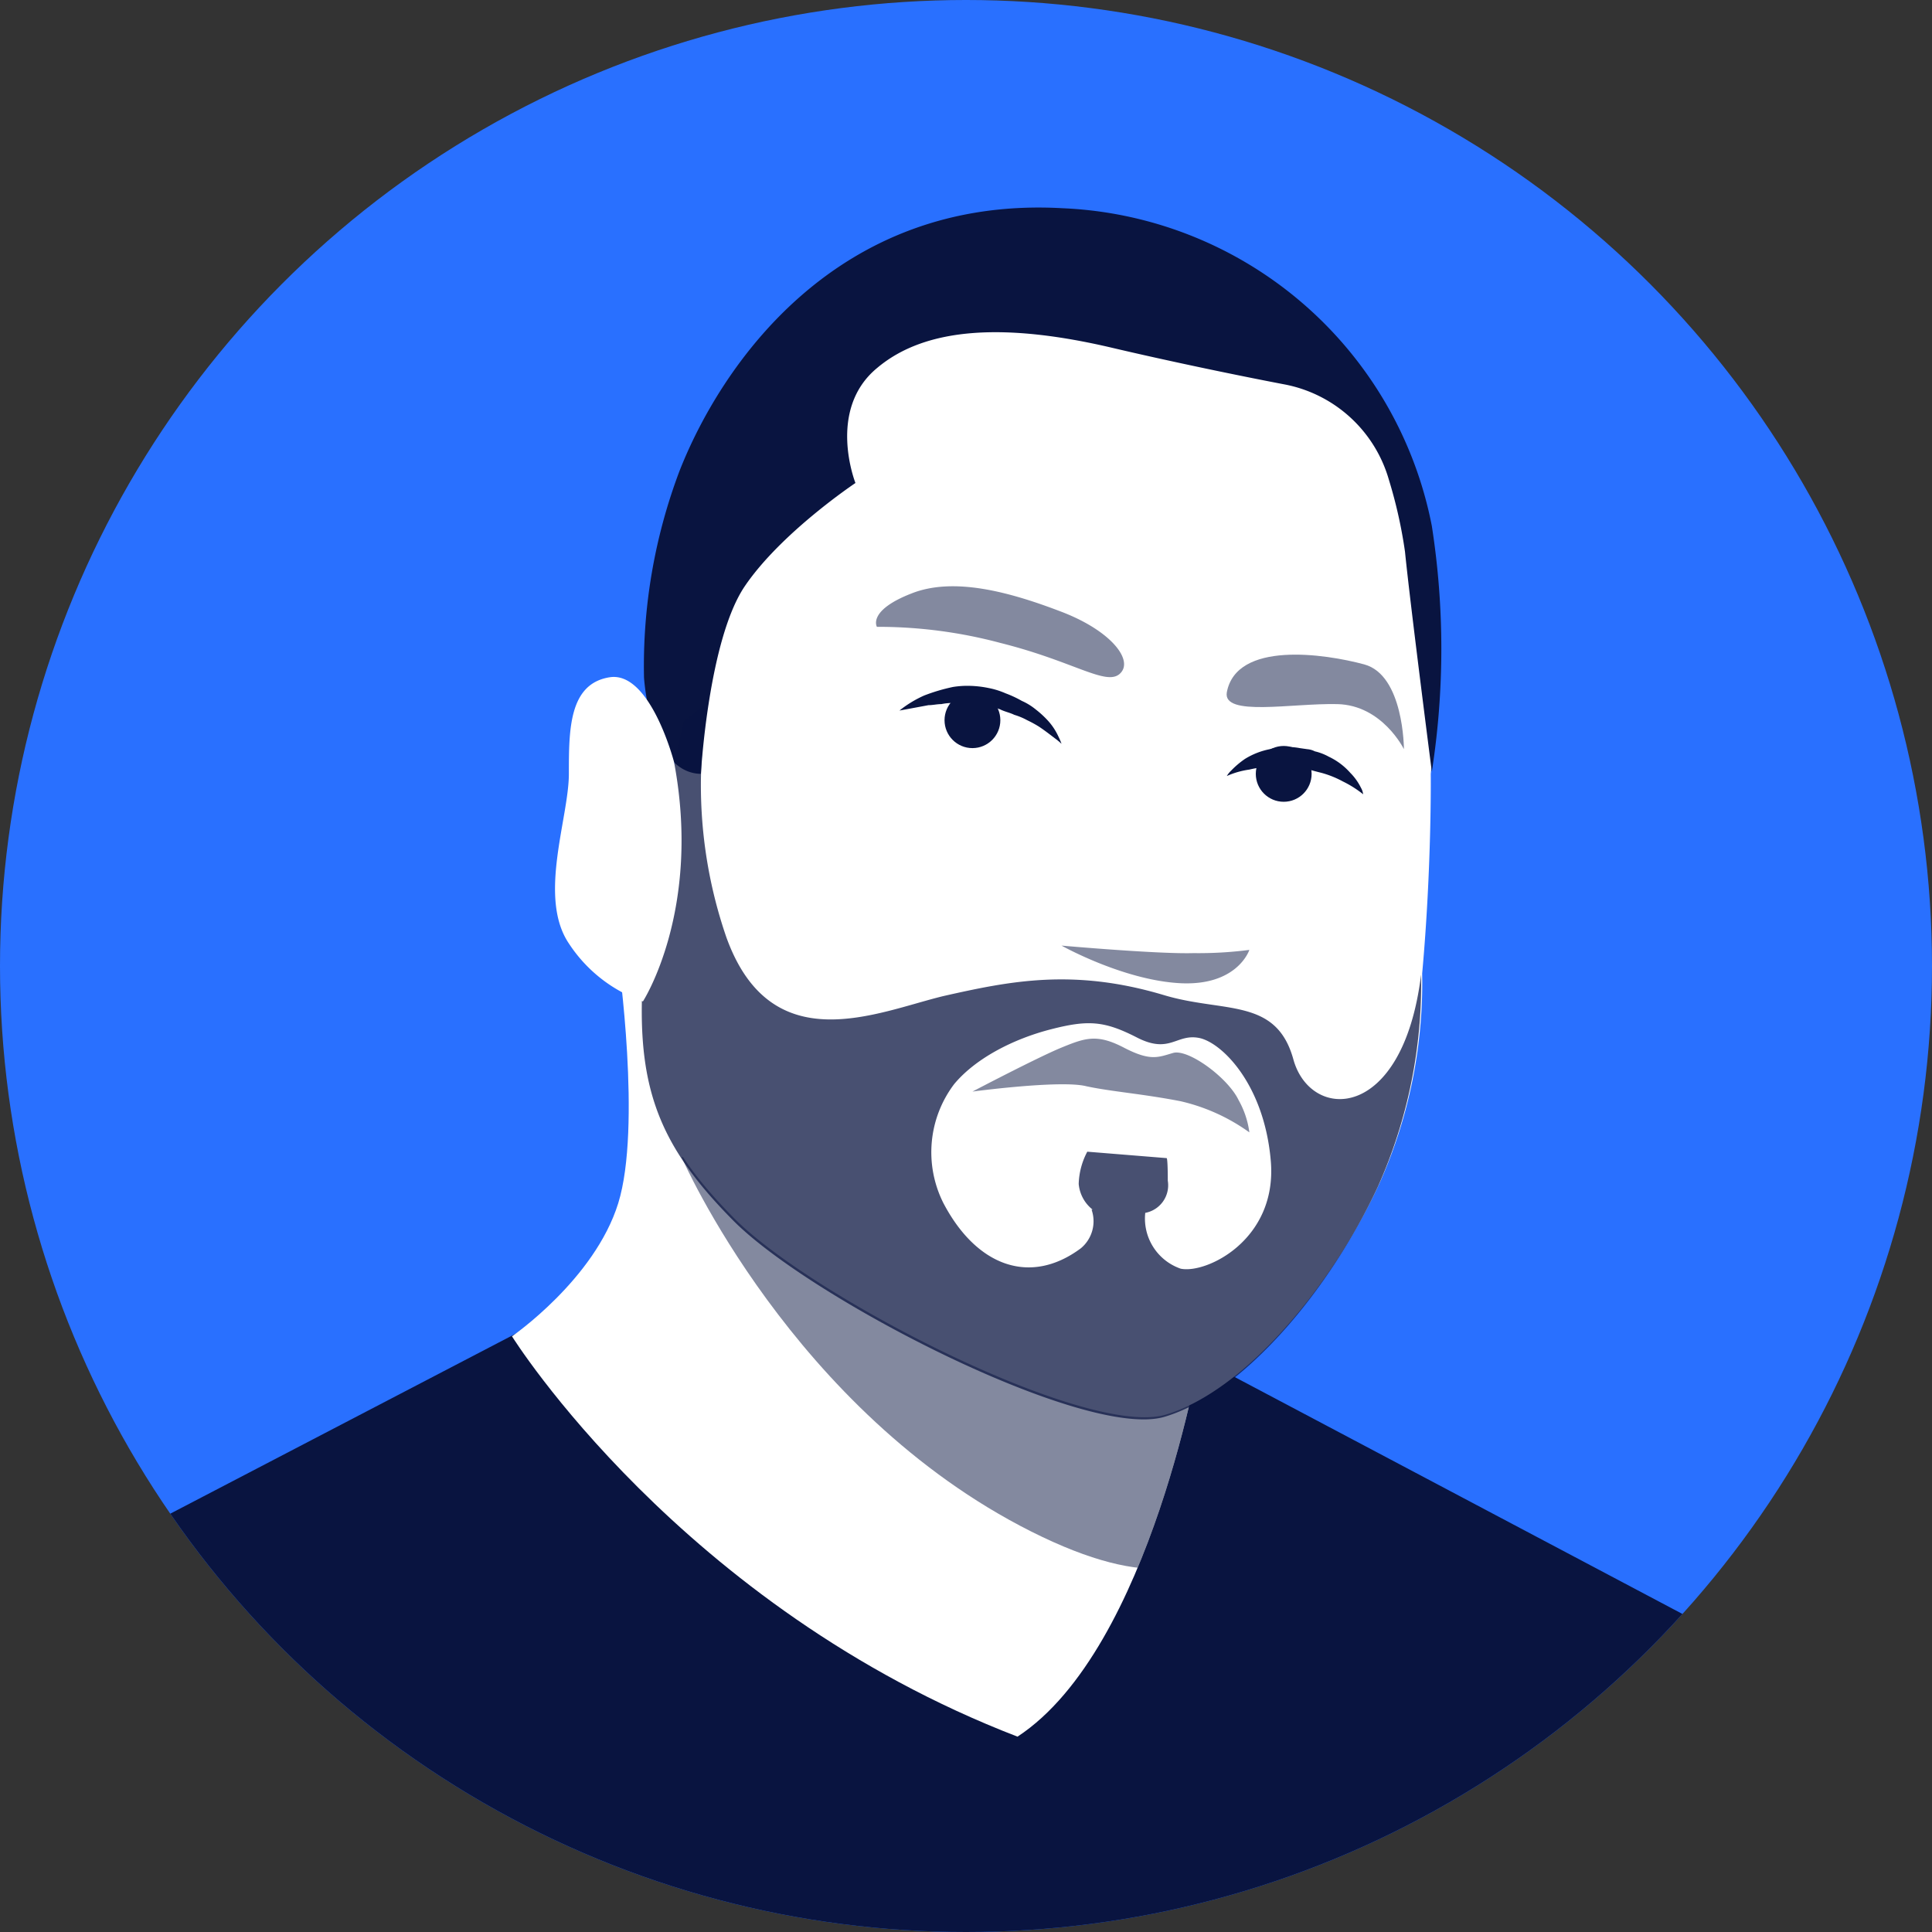
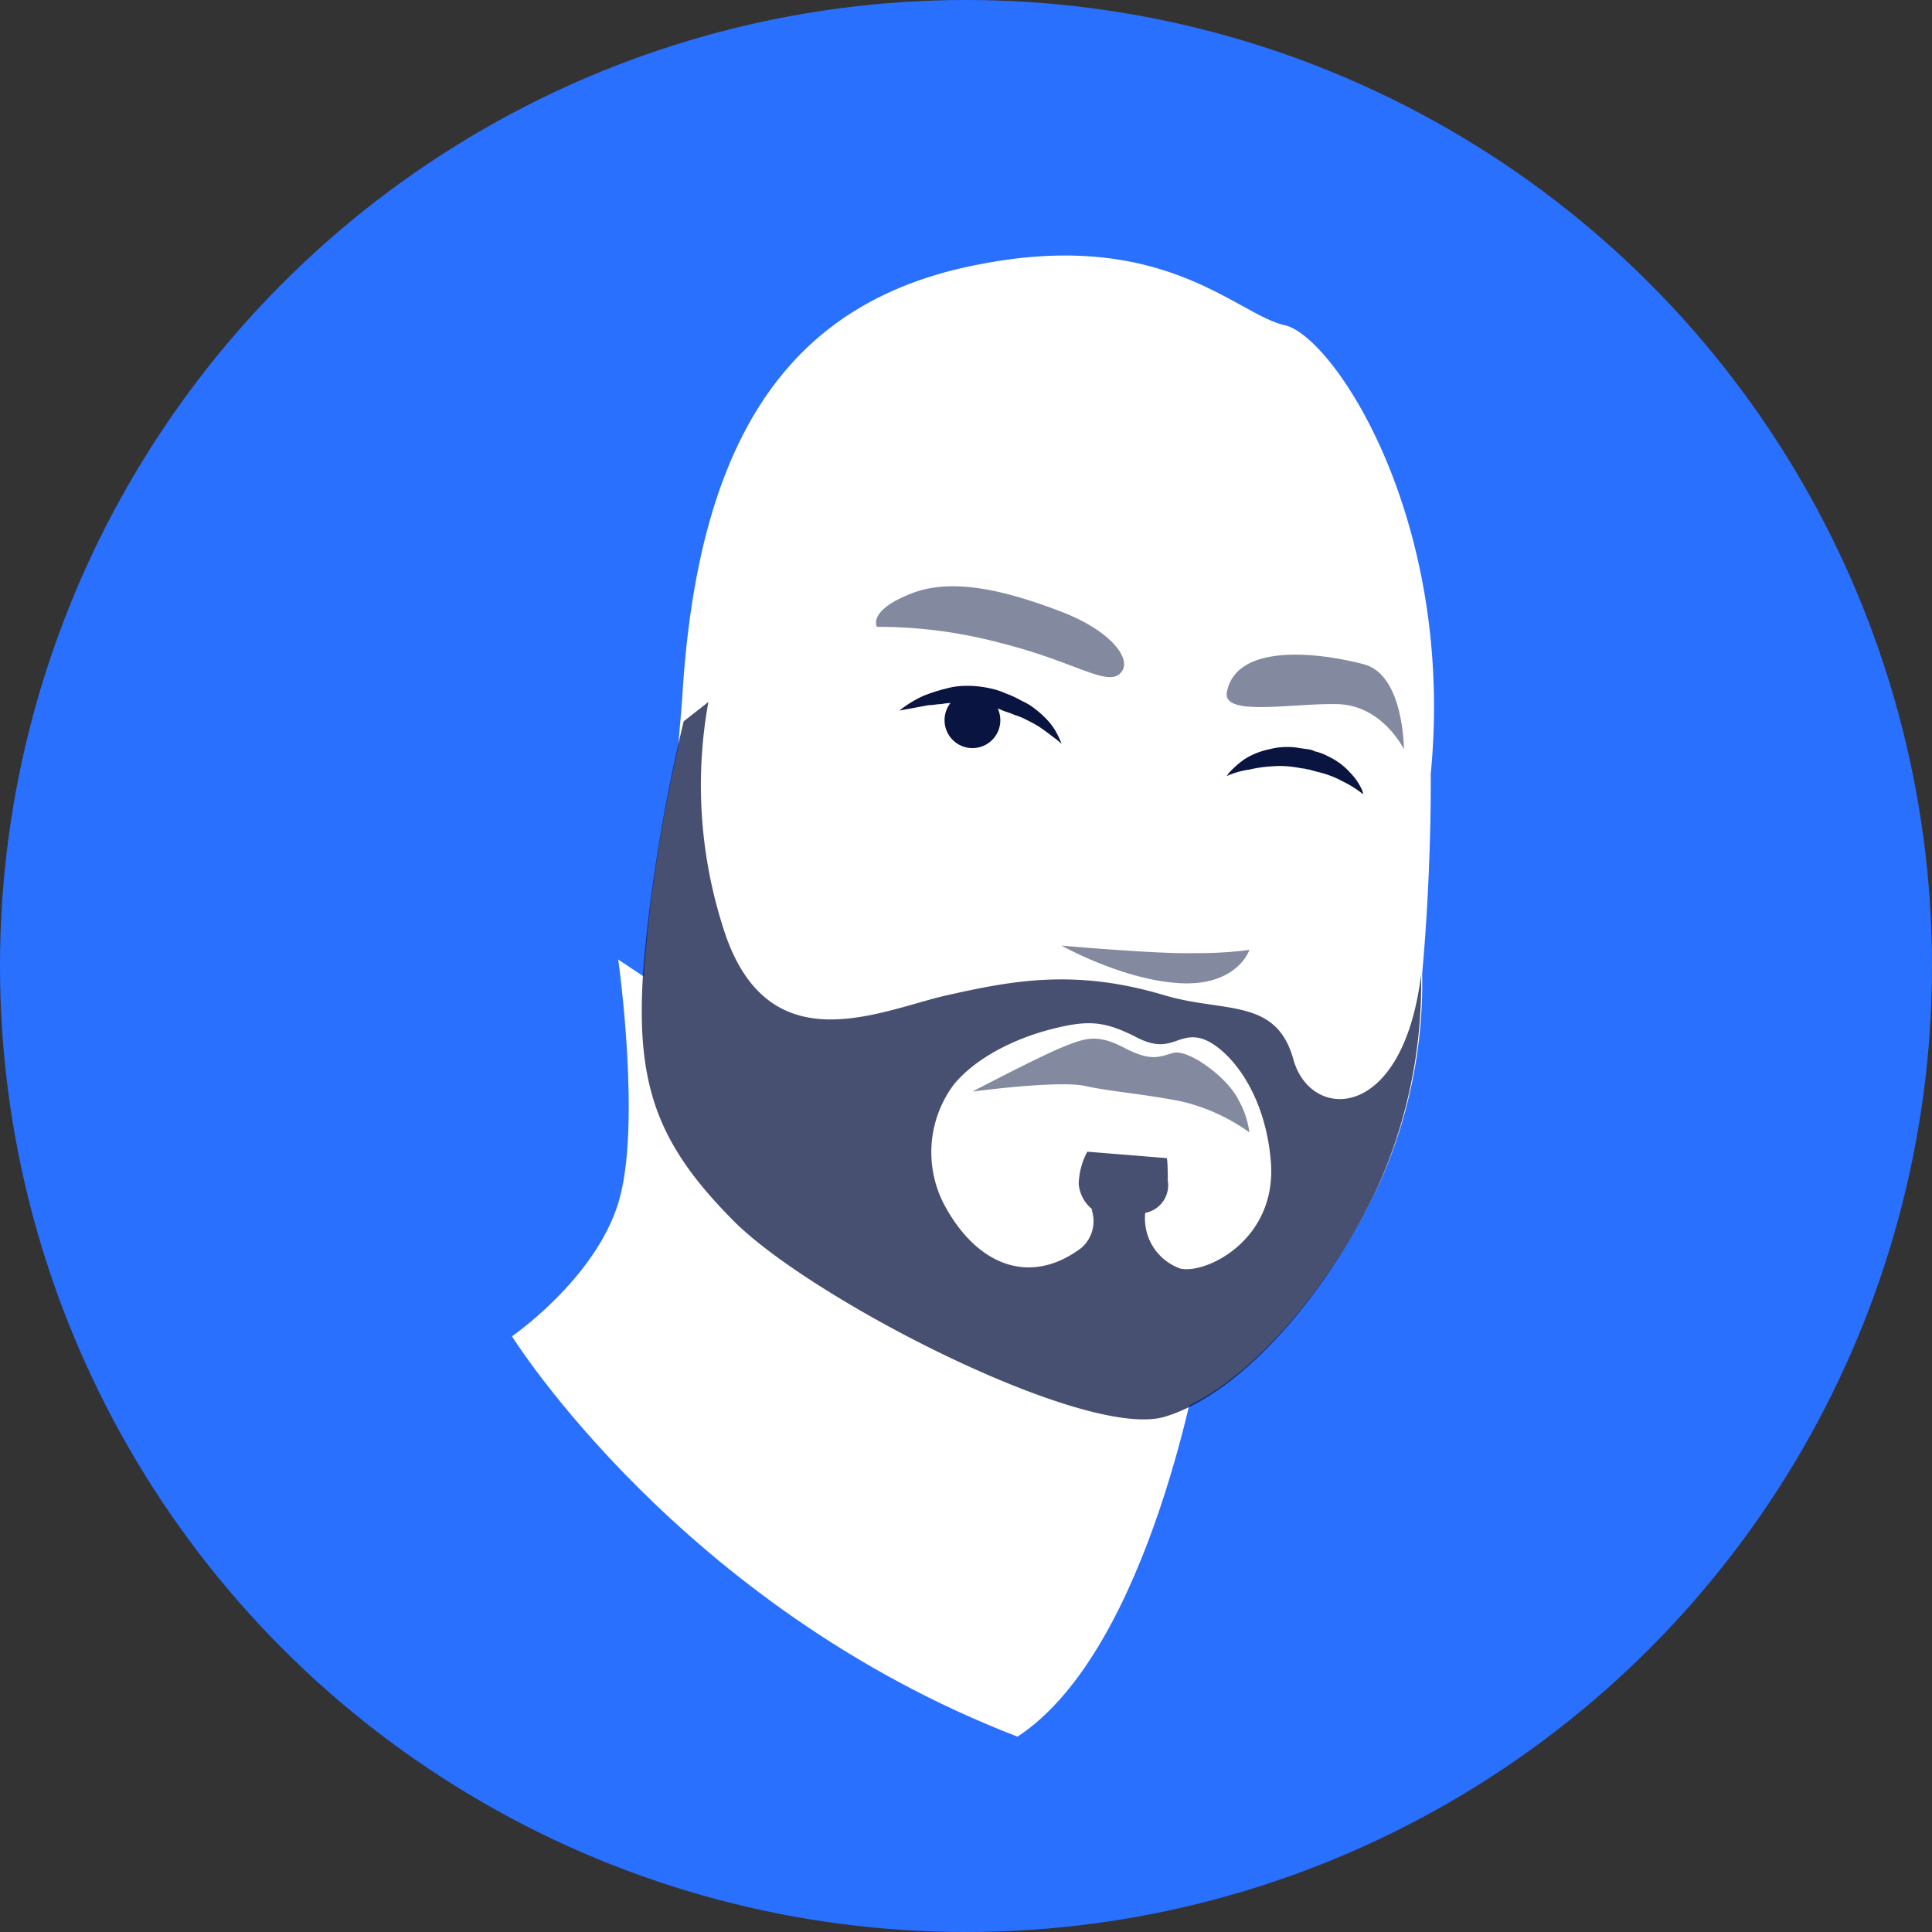
<svg xmlns="http://www.w3.org/2000/svg" viewBox="1776 1947 180 180">
  <rect x="1776" y="1947" width="180" height="180" fill="#333333" stroke="none" />
  <defs>
    <style>.a{fill:#2970ff;}.b{clip-path:url(#a);}.c,.f,.g{fill:#091440;}.d{fill:#fff;}.e{clip-path:url(#b);}.f{opacity:0.5;}.g{opacity:0.74;}</style>
    <clipPath id="a">
      <circle cx="90" cy="90" r="90" />
    </clipPath>
    <clipPath id="b">
      <path d="M57.6,89.4s2.2,15.6,0,22.7-9.9,12.4-9.9,12.4,15.7,25.2,47.1,37.3c12.5-8.2,17.1-36.2,17.1-36.2Z" />
    </clipPath>
  </defs>
  <g transform="translate(1776 1947)">
    <circle class="a" cx="90" cy="90" r="90" />
    <g class="b">
-       <path class="c" d="M180,189H4.4V147L66,114.9l32.6,4.7,65.2,34.5Z" />
      <path class="d" d="M57.6,89.4s2.2,15.6,0,22.7-9.9,12.4-9.9,12.4,15.7,25.2,47.1,37.3c12.5-8.2,17.1-36.2,17.1-36.2Z" />
      <g class="e">
-         <path class="f" d="M63.5,107.8s10.3,23.7,32.6,34.9,20.3-8.3,20.3-8.3l-4.5-27.7Z" />
-       </g>
+         </g>
      <path class="d" d="M133.3,72.1c2.3-23.8-9.1-40.8-13.6-41.8s-11.2-9-28.3-5.7C74.3,27.8,65.2,39.7,63.6,64.4c-.1,1.8-.3,3.5-.4,5.2a141.451,141.451,0,0,0-3.1,19.7c-.9,11.2,1,16.8,8.2,24.1,7.1,7.3,32.9,20.6,40.3,18.4s15.5-12,19.9-21.5a45.788,45.788,0,0,0,4-19.6C133.4,80.8,133.3,72.1,133.3,72.1Z" />
      <path class="c" d="M83.8,66.2a10.543,10.543,0,0,1,2.3-1.4,17.307,17.307,0,0,1,2.7-.8,8.6,8.6,0,0,1,1.6-.1,9.852,9.852,0,0,1,1.7.2,7.494,7.494,0,0,1,1.6.5,10.092,10.092,0,0,1,1.5.7,5.67,5.67,0,0,1,1.3.8,9.016,9.016,0,0,1,1,.9,5.719,5.719,0,0,1,1.1,1.6,5.947,5.947,0,0,1,.3.7,6.122,6.122,0,0,0-.6-.5c-.4-.3-.9-.7-1.5-1.1a10.908,10.908,0,0,0-1.1-.6,6.117,6.117,0,0,0-1.2-.5c-.4-.2-.9-.3-1.3-.5a7.366,7.366,0,0,0-1.4-.4,6.753,6.753,0,0,0-1.4-.2,6.552,6.552,0,0,0-1.4,0,5.283,5.283,0,0,0-1.3.1c-.4,0-.8.1-1.2.1C84.9,66,83.8,66.2,83.8,66.2Z" />
      <circle class="c" cx="2.6" cy="2.6" r="2.6" transform="translate(88 64.5)" />
-       <circle class="c" cx="2.6" cy="2.6" r="2.6" transform="translate(117 69.5)" />
      <path class="f" d="M104.3,62.8c1.4-1.2-.7-4-5.4-5.8s-10-3.3-14-1.7c-4.1,1.6-3.2,3.1-3.2,3.1a44.177,44.177,0,0,1,11.5,1.5C100,61.6,103,63.9,104.3,62.8Z" />
      <path class="f" d="M90.6,101.7s6.1-3.2,8.3-4.1,3.3-1.3,5.8,0,3.2.9,4.6.5,5.1,2.3,6.1,4.4a8.3,8.3,0,0,1,1,3,17.784,17.784,0,0,0-6.4-2.9c-3.6-.7-6.5-.9-8.8-1.4C98.8,100.6,90.6,101.7,90.6,101.7Z" />
      <path class="f" d="M98.9,88.1s5.7,3.2,11,3.5c5.4.3,6.5-3.1,6.5-3.1a36.928,36.928,0,0,1-5.2.3C107.9,88.9,98.9,88.1,98.9,88.1Z" />
      <path class="f" d="M114.3,64.5c.9-4.8,9.1-3.6,12.8-2.6s3.7,7.9,3.7,7.9-2-4.1-6.2-4.2S113.9,66.8,114.3,64.5Z" />
      <path class="c" d="M114.3,72.3a2.22,2.22,0,0,1,.4-.5,8.116,8.116,0,0,1,1.3-1.1,6.908,6.908,0,0,1,2.3-.9,5.9,5.9,0,0,1,1.4-.2,6.15,6.15,0,0,1,1.4.1l.7.1a1.854,1.854,0,0,1,.7.2,5.023,5.023,0,0,1,1.3.5,6.183,6.183,0,0,1,2,1.5,5.274,5.274,0,0,1,1,1.4,1.548,1.548,0,0,1,.2.6,10.144,10.144,0,0,0-1.9-1.2,9.261,9.261,0,0,0-2-.8c-.4-.1-.8-.2-1.1-.3-.2,0-.4-.1-.6-.1l-.6-.1a9.064,9.064,0,0,0-2.3-.1,11.759,11.759,0,0,0-2.1.3A7.755,7.755,0,0,0,114.3,72.3Z" />
-       <path class="c" d="M65.3,72.1s.7-12.5,4.1-17.5S79.7,45,79.7,45s-2.7-6.8,2-10.7c4.6-3.9,12.1-4.2,21.9-1.9,5.1,1.2,11.3,2.5,16,3.4a12.568,12.568,0,0,1,9.8,8.9,43.849,43.849,0,0,1,1.5,6.7c.5,5,2.5,20.5,2.5,20.5a74.413,74.413,0,0,0,0-22.9A36.63,36.63,0,0,0,99,19.4C77.8,18.2,67.1,34.2,63.3,43.9A51.436,51.436,0,0,0,60,63.1S60.5,72,65.3,72.1Z" />
      <path class="g" d="M132.4,90.8c-1.7,13.8-10.3,13.7-11.9,7.9s-6.5-4.3-12.1-6c-8.4-2.5-14.3-1.3-20.5.1-6.2,1.5-16,6.1-20.2-5.4a43.449,43.449,0,0,1-1.7-22l-2.3,1.8A155.541,155.541,0,0,0,60,89.5c-.9,11.2,1,16.8,8.2,24.1,7.1,7.3,32.9,20.6,40.3,18.4s15.5-12,19.9-21.5A46.339,46.339,0,0,0,132.4,90.8ZM110,118.2a4.945,4.945,0,0,1-3.3-5.2,2.616,2.616,0,0,0,2.1-3c0-2.1-.1-2.1-.1-2.1l-7.4-.6a6.809,6.809,0,0,0-.8,3,3.428,3.428,0,0,0,1.3,2.4h-.1a3.275,3.275,0,0,1-1,3.6c-4.7,3.5-9.7,1.7-12.8-4.2a10.531,10.531,0,0,1,1-11.1c2-2.4,5.5-4.2,9-5.1s5-.8,8.1.8c3,1.5,3.6-.4,5.7,0s6.1,4.3,6.7,11.5C119,115.5,112.4,118.7,110,118.2Z" />
-       <path class="d" d="M62.8,71s-2.2-8.5-6-7.9S53,68,53,72.1s-2.9,11.5,0,15.8a13.576,13.576,0,0,0,6.9,5.4S65.4,84.8,62.8,71Z" />
    </g>
  </g>
</svg>